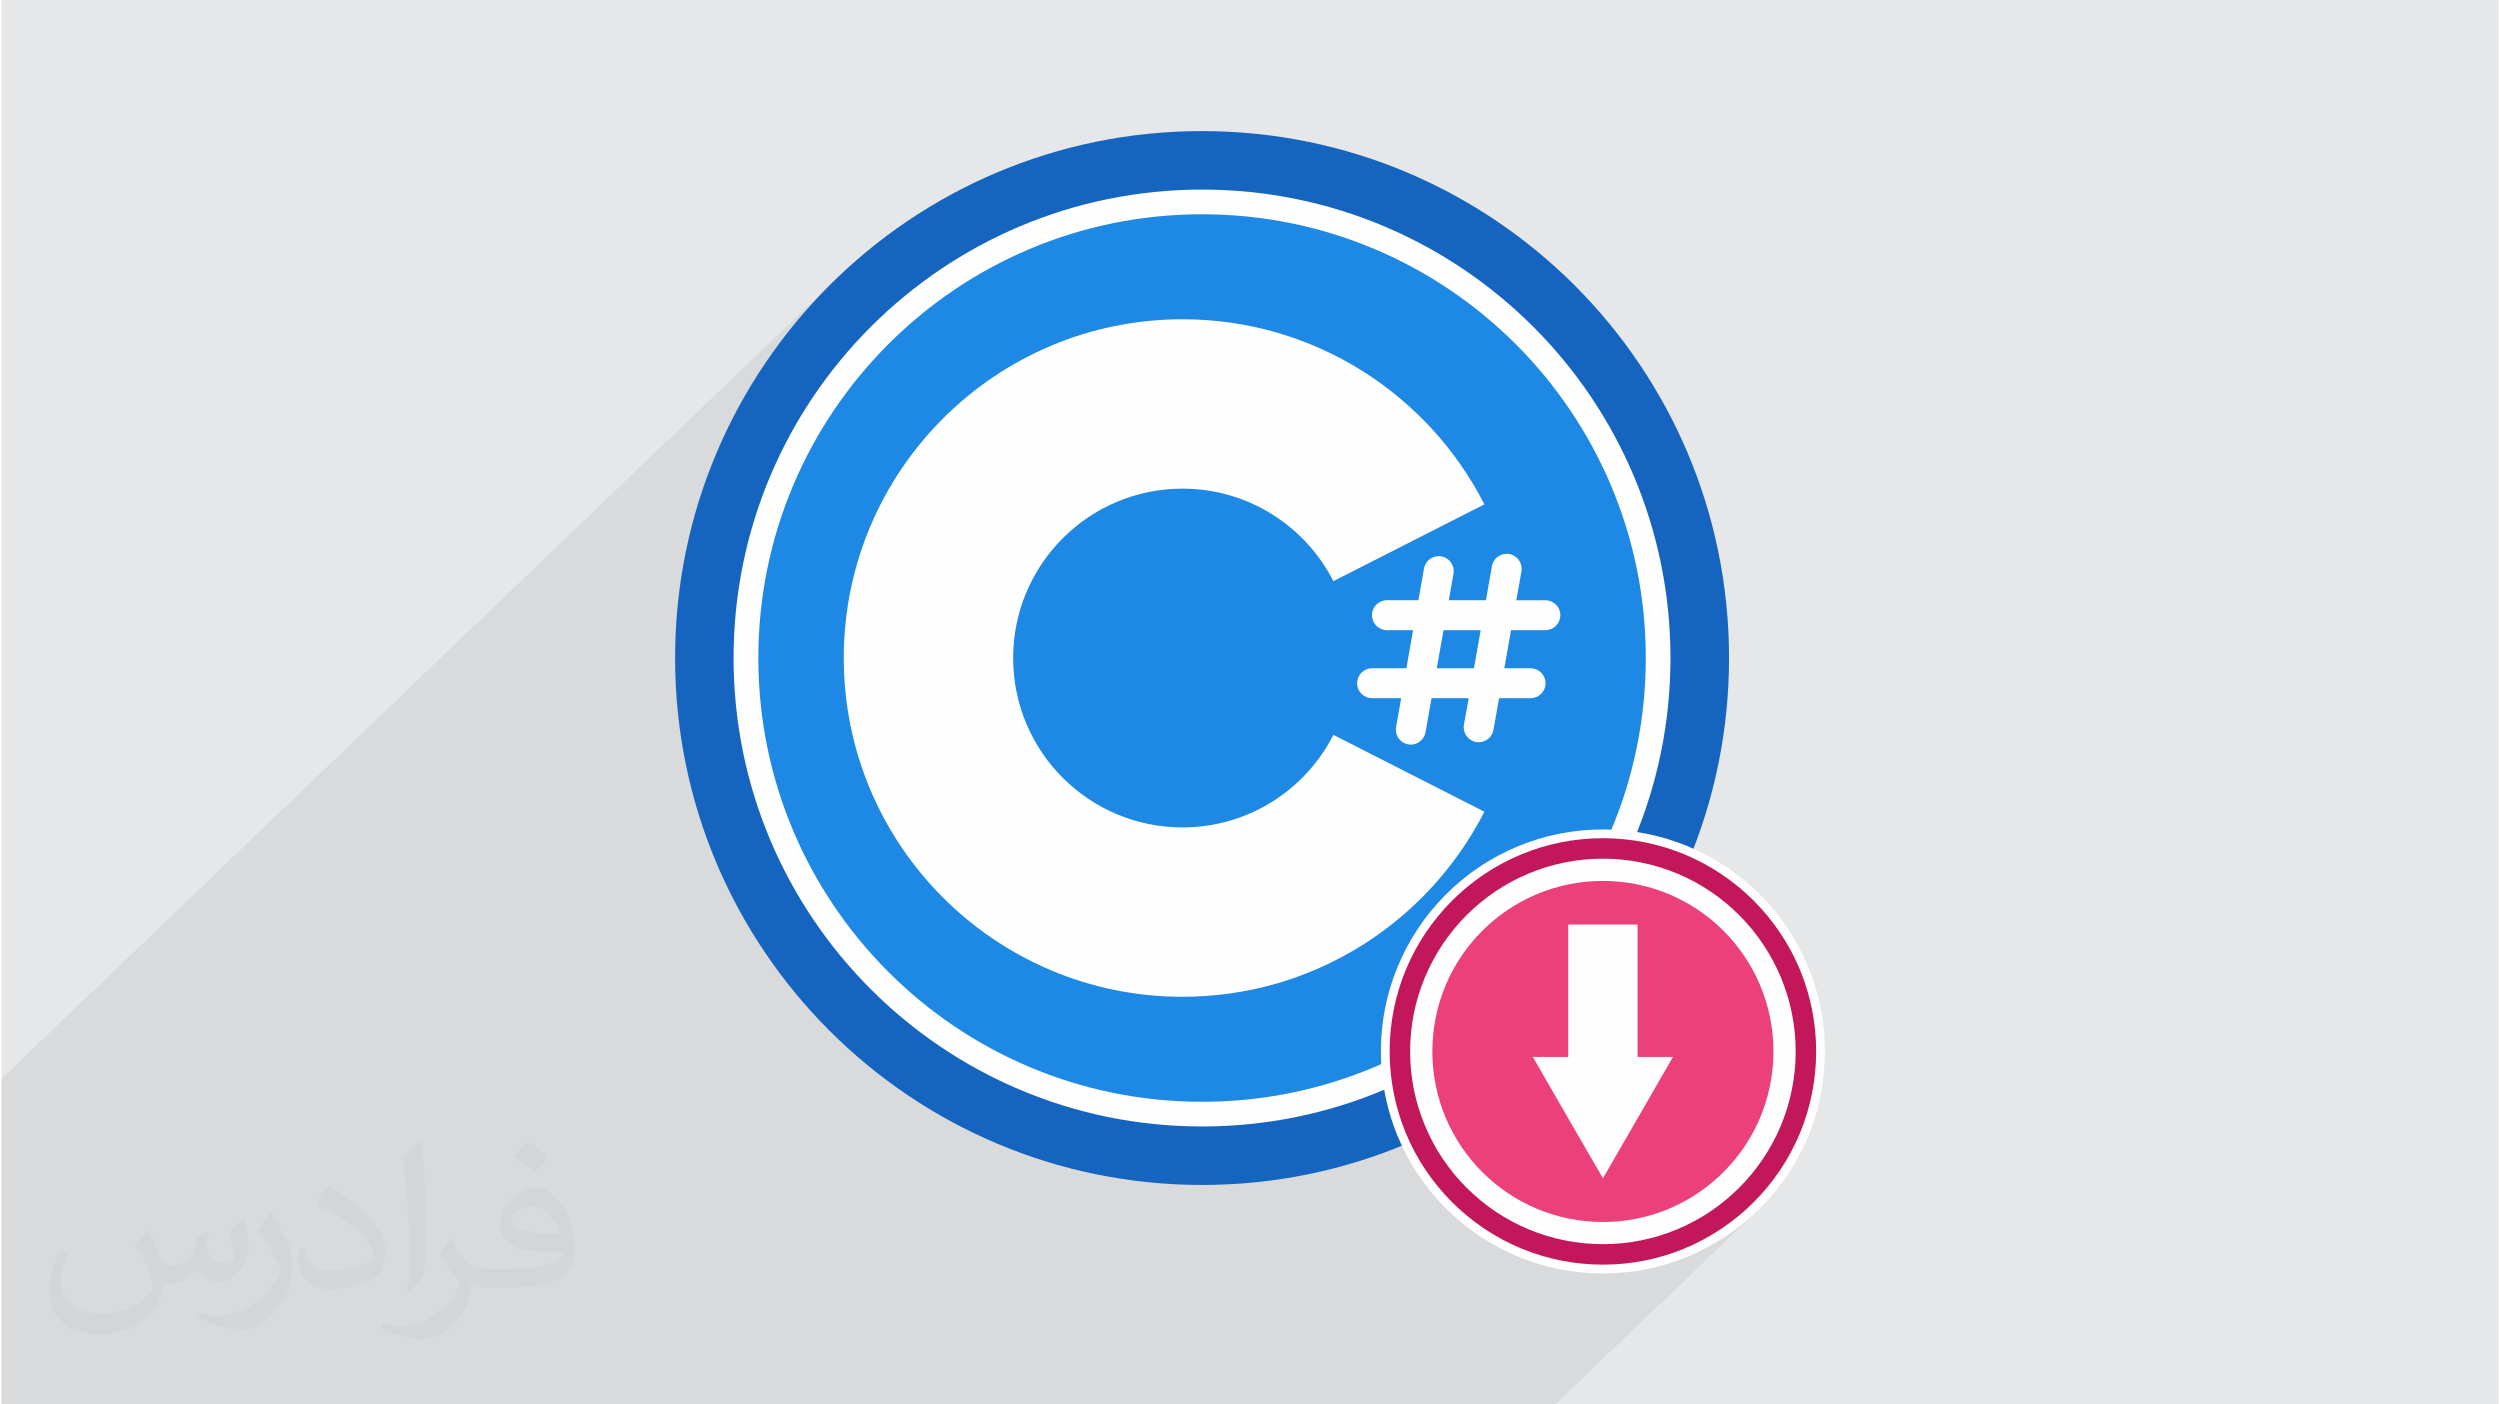
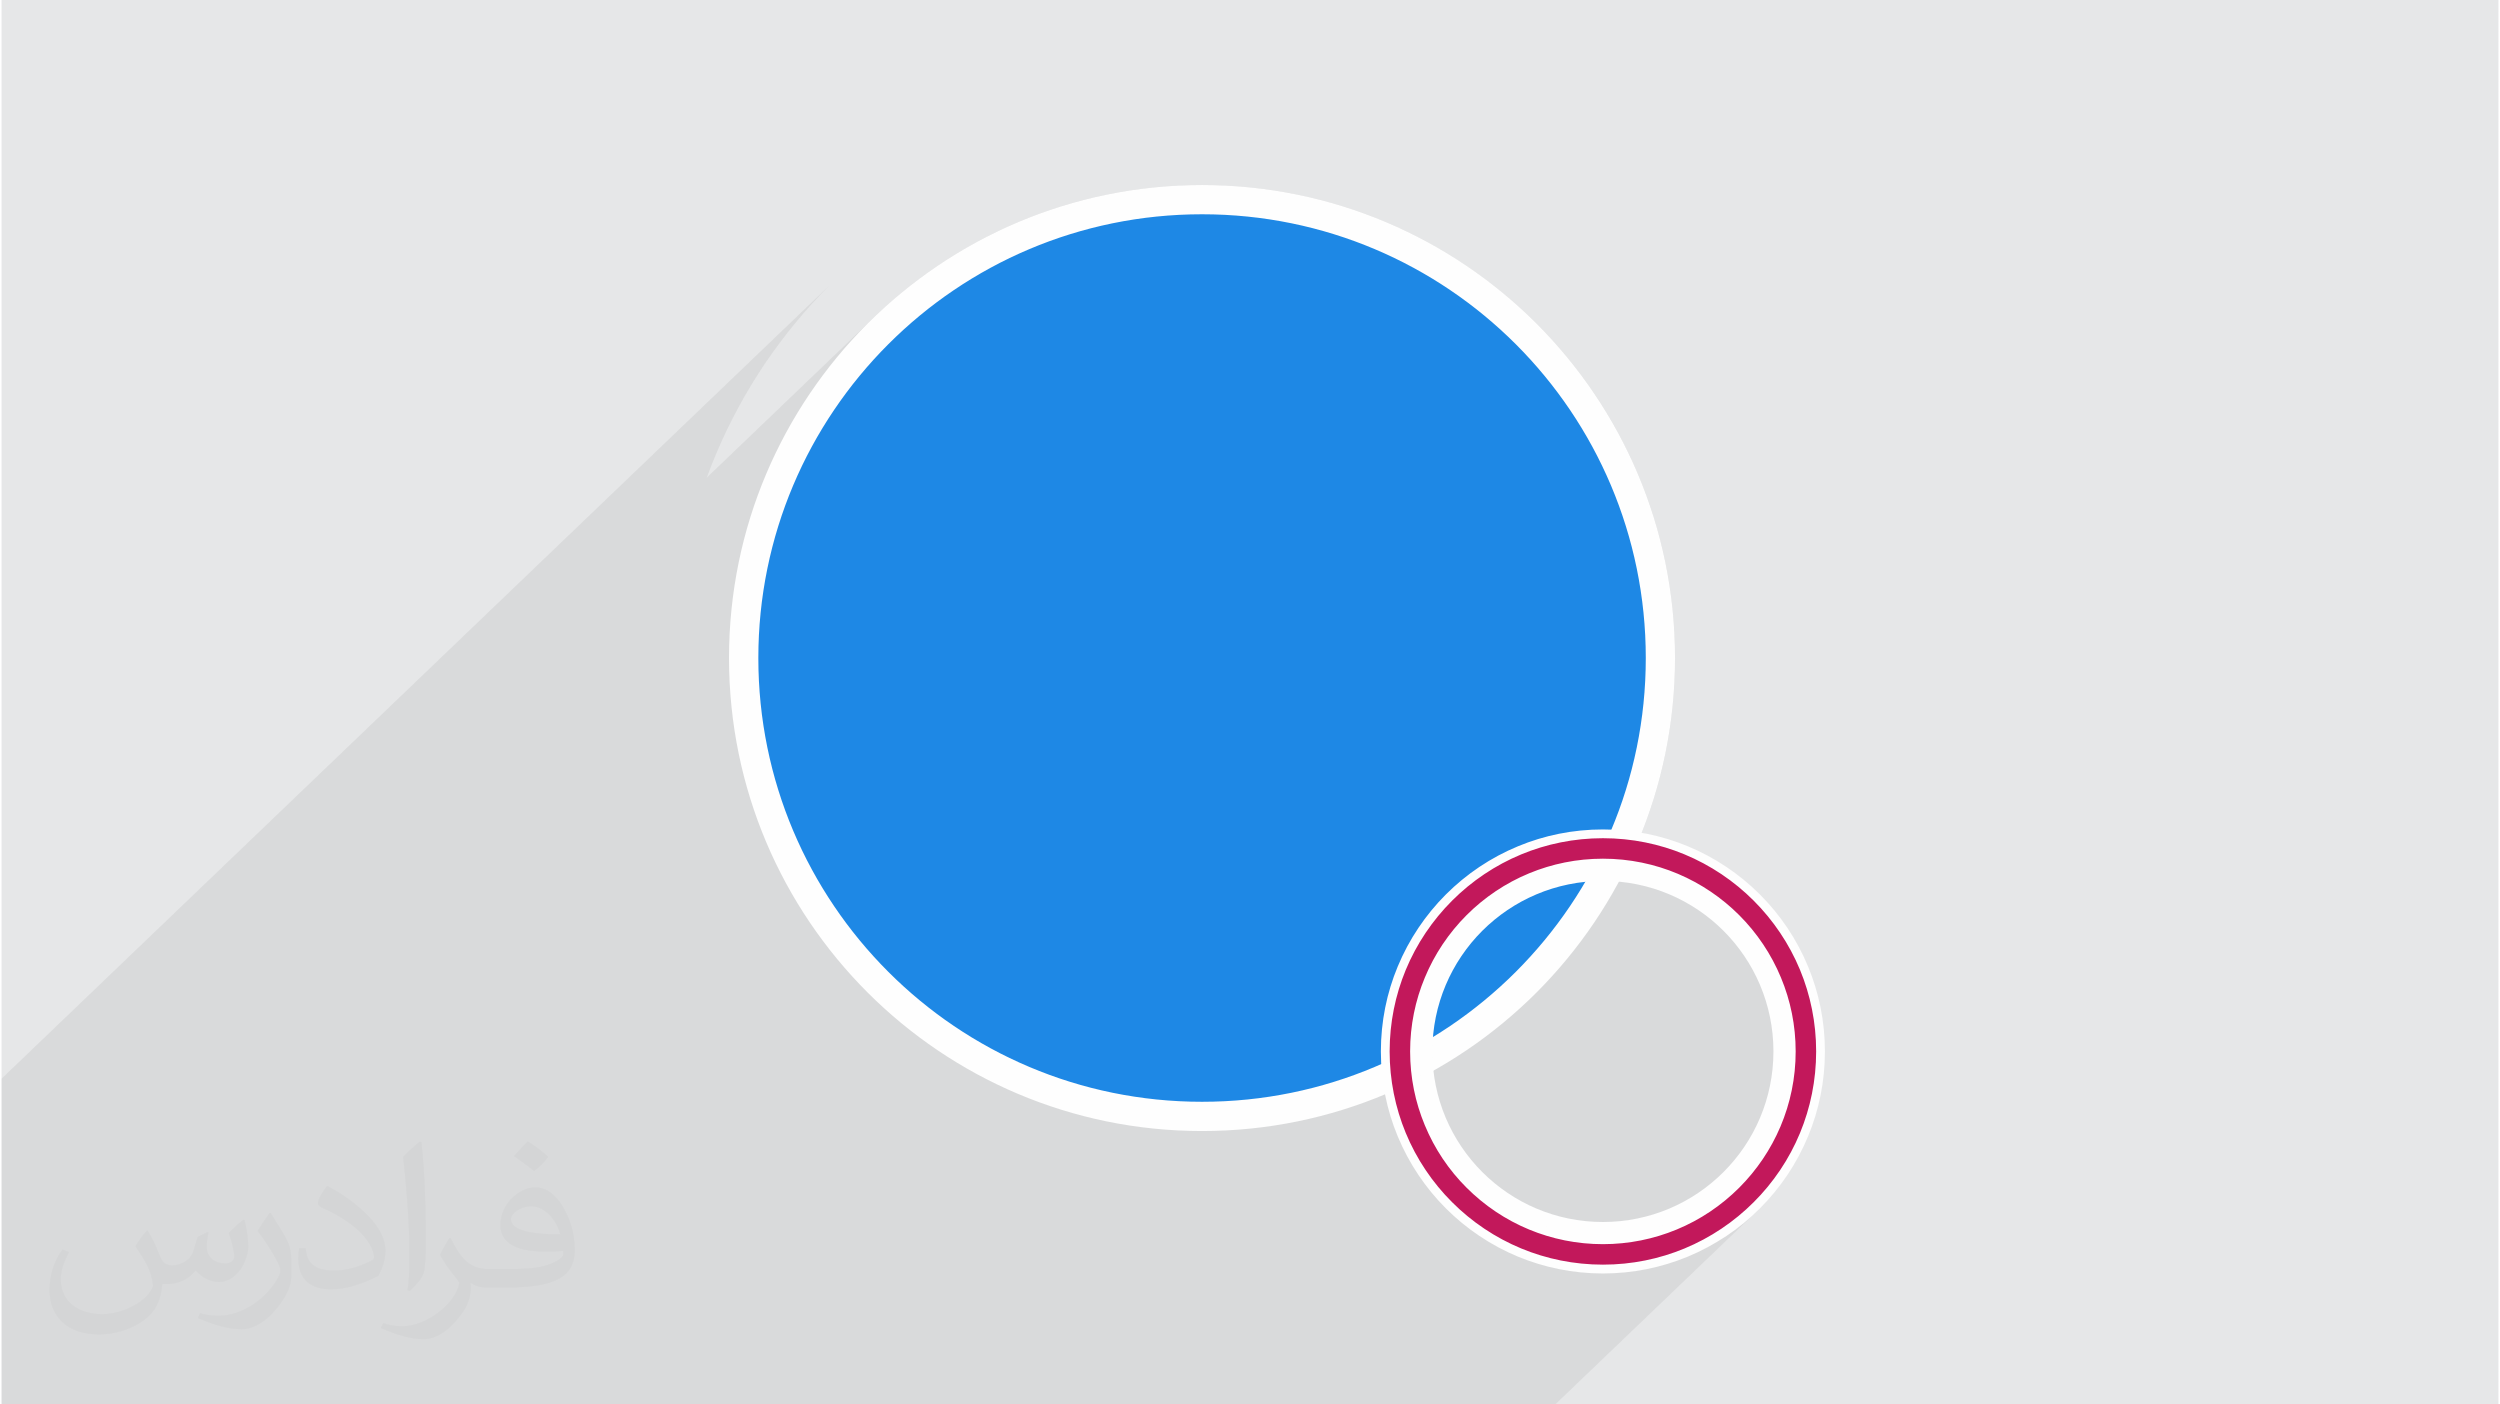
<svg xmlns="http://www.w3.org/2000/svg" xml:space="preserve" width="356px" height="200px" version="1.0" shape-rendering="geometricPrecision" text-rendering="geometricPrecision" image-rendering="optimizeQuality" fill-rule="evenodd" clip-rule="evenodd" viewBox="0 0 35600 20025">
  <g id="Layer_x0020_1">
    <g id="_2456396909824">
      <polygon fill="#E6E7E8" points="0,0 35600,0 35600,20025 0,20025 " />
      <path fill="#373435" fill-opacity="0.031" d="M2082 17547c68,104 112,203 155,312 32,64 49,183 199,183 44,0 107,-14 163,-45 63,-33 111,-83 136,-159l60 -202 146 -72 10 10c-20,77 -25,149 -25,206 0,170 146,234 262,234 68,0 129,-34 129,-95 0,-81 -34,-217 -78,-339 68,-68 136,-136 214,-191l12 6c34,144 53,287 53,381 0,93 -41,196 -75,264 -70,132 -194,238 -344,238 -114,0 -241,-58 -328,-163l-5 0c-82,101 -209,193 -412,193l-63 0c-10,134 -39,229 -83,314 -121,237 -480,404 -818,404 -470,0 -706,-272 -706,-633 0,-223 73,-431 185,-578l92 38c-70,134 -117,262 -117,385 0,338 275,499 592,499 294,0 658,-187 724,-404 -25,-237 -114,-348 -250,-565 41,-72 94,-144 160,-221l12 0 0 0zm5421 -1274c99,62 196,136 291,221 -53,74 -119,142 -201,202 -95,-77 -190,-143 -287,-213 66,-74 131,-146 197,-210l0 0zm51 926c-160,0 -291,105 -291,183 0,168 320,219 703,217 -48,-196 -216,-400 -412,-400zm-359 895c208,0 390,-6 529,-41 155,-39 286,-118 286,-171 0,-15 0,-31 -5,-46 -87,8 -187,8 -274,8 -282,0 -498,-64 -583,-222 -21,-44 -36,-93 -36,-149 0,-152 66,-303 182,-406 97,-85 204,-138 313,-138 197,0 354,158 464,408 60,136 101,293 101,491 0,132 -36,243 -118,326 -153,148 -435,204 -867,204l-196 0 0 0 -51 0c-107,0 -184,-19 -245,-66l-10 0c3,25 5,50 5,72 0,97 -32,221 -97,320 -192,287 -400,410 -580,410 -182,0 -405,-70 -606,-161l36 -70c65,27 155,46 279,46 325,0 752,-314 805,-619 -12,-25 -34,-58 -65,-93 -95,-113 -155,-208 -211,-307 48,-95 92,-171 133,-239l17 -2c139,282 265,445 546,445l44 0 0 0 204 0 0 0zm-1408 299c24,-130 26,-276 26,-413l0 -202c0,-377 -48,-926 -87,-1282 68,-75 163,-161 238,-219l22 6c51,450 63,972 63,1452 0,126 -5,250 -17,340 -7,114 -73,201 -214,332l-31 -14 0 0zm-1449 -596c7,177 94,318 398,318 189,0 349,-50 526,-135 32,-14 49,-33 49,-49 0,-111 -85,-258 -228,-392 -139,-126 -323,-237 -495,-311 -59,-25 -78,-52 -78,-77 0,-51 68,-158 124,-235l19 -2c197,103 417,256 580,427 148,157 240,316 240,489 0,128 -39,250 -102,361 -216,109 -446,192 -674,192 -277,0 -466,-130 -466,-436 0,-33 0,-84 12,-150l95 0 0 0zm-501 -503l172 278c63,103 122,215 122,392l0 227c0,183 -117,379 -306,573 -148,132 -279,188 -400,188 -180,0 -386,-56 -624,-159l27 -70c75,21 162,37 269,37 342,-2 692,-252 852,-557 19,-35 26,-68 26,-90 0,-36 -19,-75 -34,-110 -87,-165 -184,-315 -291,-453 56,-89 112,-174 173,-258l14 2z" />
      <polygon fill="#373435" fill-opacity="0.078" points="17482,20025 17490,20025 17497,20025 17653,20025 17661,20025 17663,20025 17672,20025 17676,20025 18065,20025 18956,20025 19178,20025 19348,20025 19421,20025 19466,20025 20116,20025 20201,20025 20381,20025 20427,20025 20446,20025 20681,20025 20751,20025 20881,20025 21092,20025 21280,20025 21368,20025 21369,20025 21393,20025 21459,20025 21549,20025 21674,20025 21694,20025 21695,20025 21841,20025 21971,20025 22061,20025 22062,20025 22151,20025 24958,17336 24841,17437 24719,17533 24592,17622 24526,17664 25026,17185 25128,17077 25226,16965 25318,16848 25404,16726 25485,16600 25560,16470 25628,16336 25691,16199 25746,16058 25795,15914 25837,15767 25871,15616 25899,15464 25918,15308 25930,15151 25934,14991 25930,14831 25918,14674 25899,14519 25871,14366 25837,14216 25795,14069 25746,13924 25691,13783 25628,13646 25560,13512 25485,13382 25404,13256 25318,13135 25226,13017 25128,12905 25026,12797 24918,12694 24805,12597 24688,12505 24566,12418 24440,12338 24310,12263 24177,12194 24039,12132 23898,12077 23754,12028 23607,11986 23457,11951 23360,11934 23392,11855 23451,11701 23506,11545 23557,11387 23604,11228 23648,11067 23688,10905 23723,10741 23755,10576 23783,10409 23806,10241 23825,10072 23841,9901 23852,9729 23858,9556 23860,9382 23858,9208 23852,9035 23841,8863 23825,8692 23806,8523 23783,8355 23755,8188 23723,8023 23688,7859 23648,7697 23604,7536 23557,7377 23506,7219 23451,7063 23392,6909 23330,6757 23264,6607 23195,6458 23122,6312 23046,6167 22967,6025 22884,5885 22798,5747 22709,5611 22616,5478 22521,5347 22422,5218 22320,5092 22216,4969 22108,4848 21998,4729 21885,4613 21769,4500 21651,4390 21530,4283 21406,4178 21280,4076 21151,3978 21020,3882 20887,3790 20751,3701 20613,3614 20473,3532 20331,3452 20187,3376 20040,3303 19892,3234 19741,3168 19589,3106 19435,3047 19279,2992 19122,2941 18963,2894 18802,2850 18639,2811 18475,2775 18310,2743 18143,2716 17975,2692 17806,2673 17635,2658 17463,2647 17290,2640 17116,2638 16942,2640 16769,2647 16597,2658 16427,2673 16257,2692 16089,2716 15923,2743 15757,2775 15593,2811 15431,2850 15270,2894 15111,2941 14953,2992 14798,3047 14644,3106 14491,3168 14341,3234 14193,3303 14046,3376 13902,3452 13759,3532 13619,3614 13481,3701 13346,3790 13212,3882 13081,3978 12953,4076 12827,4178 12703,4283 12582,4390 12463,4500 12348,4613 10055,6810 10059,6799 10124,6627 10194,6458 10267,6290 10344,6125 10425,5962 10510,5801 10599,5642 10691,5486 10787,5333 10886,5181 10989,5033 11096,4887 11206,4743 11319,4603 11435,4465 11555,4330 11678,4198 11804,4069 0,15380 0,16445 0,16535 0,16734 0,17023 0,18584 0,18829 0,19040 0,19384 0,19721 0,20025 691,20025 2241,20025 3316,20025 5802,20025 6204,20025 6215,20025 6241,20025 7699,20025 7748,20025 7783,20025 7785,20025 7908,20025 8234,20025 8251,20025 8340,20025 8500,20025 8586,20025 8668,20025 8716,20025 8843,20025 9026,20025 9038,20025 9075,20025 9197,20025 9221,20025 9274,20025 9509,20025 9630,20025 9879,20025 10000,20025 10038,20025 10044,20025 10300,20025 10358,20025 10472,20025 10481,20025 10490,20025 10490,20025 10576,20025 10842,20025 10846,20025 11234,20025 11282,20025 11292,20025 11377,20025 12321,20025 12612,20025 12710,20025 12753,20025 12979,20025 13004,20025 13005,20025 13095,20025 13185,20025 13185,20025 13390,20025 13463,20025 13554,20025 13607,20025 13607,20025 13697,20025 13698,20025 13763,20025 13788,20025 13850,20025 13942,20025 14044,20025 14064,20025 14064,20025 14340,20025 14413,20025 14538,20025 14605,20025 14830,20025 14841,20025 14893,20025 15147,20025 15154,20025 15196,20025 15452,20025 15663,20025 15754,20025 15757,20025 15916,20025 15982,20025 16135,20025 16662,20025 16869,20025 17167,20025 " />
      <g>
        <circle fill="#1E88E5" cx="17116" cy="9382" r="6535" />
-         <path fill="#FEFEFE" fill-rule="nonzero" d="M17116 2638c1863,0 3549,755 4769,1975 1220,1221 1975,2907 1975,4769 0,1862 -755,3548 -1975,4769 -1220,1220 -2906,1975 -4769,1975 -1862,0 -3548,-755 -4768,-1975 -1221,-1221 -1976,-2907 -1976,-4769 0,-1862 755,-3548 1976,-4769 1220,-1220 2906,-1975 4768,-1975zm4474 2270c-1145,-1145 -2727,-1853 -4474,-1853 -1747,0 -3329,708 -4473,1853 -1145,1145 -1853,2727 -1853,4474 0,1747 708,3329 1853,4474 1144,1145 2726,1853 4473,1853 1747,0 3329,-708 4474,-1853 1145,-1145 1853,-2727 1853,-4474 0,-1747 -708,-3329 -1853,-4474z" />
-         <path fill="#1565C0" fill-rule="nonzero" d="M17116 1869c2075,0 3953,841 5313,2200 1360,1360 2201,3238 2201,5313 0,2075 -841,3953 -2201,5313 -1360,1359 -3238,2200 -5313,2200 -2074,0 -3953,-841 -5312,-2200 -1360,-1360 -2201,-3238 -2201,-5313 0,-2075 841,-3953 2201,-5313 1359,-1359 3238,-2200 5312,-2200zm4723 2790c-1208,-1208 -2878,-1956 -4723,-1956 -1844,0 -3514,748 -4722,1956 -1209,1209 -1957,2879 -1957,4723 0,1844 748,3514 1957,4723 1208,1208 2878,1956 4722,1956 1845,0 3515,-748 4723,-1956 1209,-1209 1956,-2879 1956,-4723 0,-1844 -747,-3514 -1956,-4723z" />
-         <path fill="#FEFEFE" fill-rule="nonzero" d="M18989 10478c-399,783 -1212,1319 -2151,1319 -1334,0 -2415,-1081 -2415,-2415 0,-1333 1081,-2415 2415,-2415 939,0 1752,537 2151,1319l2153 -1095c-799,-1566 -2426,-2639 -4304,-2639 -2667,0 -4830,2162 -4830,4830 0,2668 2163,4830 4830,4830 1878,0 3505,-1073 4304,-2639l-2153 -1095 0 0z" />
-         <path fill="#FEFEFE" fill-rule="nonzero" d="M22011 8985c119,0 214,-96 214,-214 0,-117 -95,-213 -214,-213l-414 0 73 -411c20,-116 -58,-227 -173,-248 -117,-20 -227,58 -248,173l-85 486 -529 0 66 -378c20,-116 -57,-227 -173,-247 -117,-21 -227,57 -247,173l-80 452 -449 0c-118,0 -213,96 -213,213 0,118 95,214 213,214l373 0 -95 543 -490 0c-118,0 -213,95 -213,214 0,117 95,213 213,213l415 0 -72 411c-22,116 56,227 172,247 13,2 25,4 37,4 102,0 192,-74 211,-177l85 -485 530 0 -68 377c-20,116 58,227 174,248 13,2 25,3 37,3 102,0 191,-73 210,-176l80 -452 449 0c118,0 214,-96 214,-213 0,-119 -96,-214 -214,-214l-374 0 96 -543 489 0 0 0zm-1018 543l0 0 -530 0 96 -543 530 0 -96 543z" />
-         <circle fill="#EC407A" cx="22832" cy="14991" r="2640" />
+         <path fill="#FEFEFE" fill-rule="nonzero" d="M17116 2638c1863,0 3549,755 4769,1975 1220,1221 1975,2907 1975,4769 0,1862 -755,3548 -1975,4769 -1220,1220 -2906,1975 -4769,1975 -1862,0 -3548,-755 -4768,-1975 -1221,-1221 -1976,-2907 -1976,-4769 0,-1862 755,-3548 1976,-4769 1220,-1220 2906,-1975 4768,-1975m4474 2270c-1145,-1145 -2727,-1853 -4474,-1853 -1747,0 -3329,708 -4473,1853 -1145,1145 -1853,2727 -1853,4474 0,1747 708,3329 1853,4474 1144,1145 2726,1853 4473,1853 1747,0 3329,-708 4474,-1853 1145,-1145 1853,-2727 1853,-4474 0,-1747 -708,-3329 -1853,-4474z" />
        <path fill="#FEFEFE" fill-rule="nonzero" d="M22832 12142c786,0 1498,319 2014,835 515,516 834,1228 834,2014 0,787 -319,1499 -834,2015 -516,515 -1228,834 -2014,834 -787,0 -1499,-319 -2014,-834 -516,-516 -835,-1228 -835,-2015 0,-786 319,-1498 834,-2013 516,-517 1228,-836 2015,-836zm1719 1129c-440,-439 -1048,-711 -1719,-711 -672,0 -1280,272 -1720,711 -440,440 -712,1048 -712,1720 0,672 272,1280 712,1720 440,440 1048,712 1720,712 671,0 1279,-272 1719,-712 440,-440 712,-1048 712,-1720 0,-672 -272,-1280 -712,-1720z" />
        <path fill="#C2185B" fill-rule="nonzero" d="M22832 11888c856,0 1632,348 2194,909 561,562 908,1338 908,2194 0,857 -347,1633 -908,2194 -562,562 -1338,909 -2194,909 -857,0 -1633,-347 -2195,-909 -561,-561 -908,-1337 -908,-2194 0,-856 347,-1632 908,-2194 562,-561 1338,-909 2195,-909zm1899 1204c-486,-486 -1158,-787 -1899,-787 -742,0 -1414,301 -1900,787 -485,486 -786,1158 -786,1899 0,742 301,1413 786,1899 486,486 1158,787 1900,787 741,0 1413,-301 1899,-787 485,-486 786,-1157 786,-1899 0,-741 -301,-1413 -786,-1899z" />
        <path fill="#FEFEFE" fill-rule="nonzero" d="M22832 11826c428,0 837,85 1210,240 387,160 736,395 1028,687 291,291 527,640 687,1028 155,373 240,782 240,1210 0,428 -85,837 -240,1210 -160,388 -396,737 -687,1028 -292,292 -641,527 -1028,688 -373,154 -782,240 -1210,240 -429,0 -838,-86 -1211,-240 -387,-161 -736,-396 -1028,-688 -291,-291 -526,-640 -687,-1028 -155,-373 -240,-782 -240,-1210 0,-428 85,-837 240,-1210 161,-388 396,-737 687,-1028 292,-292 641,-527 1028,-687 373,-155 782,-240 1211,-240zm1162 355c-357,-148 -750,-230 -1162,-230 -412,0 -805,82 -1163,230 -372,154 -707,380 -987,660 -281,281 -507,616 -661,987 -148,358 -230,751 -230,1163 0,412 82,805 230,1163 154,372 380,707 661,987 280,280 615,506 987,660 358,148 751,230 1163,230 412,0 805,-82 1162,-230 372,-154 707,-380 987,-660 281,-280 507,-615 661,-987 148,-358 230,-751 230,-1163 0,-412 -82,-805 -230,-1163 -154,-371 -380,-706 -661,-987 -280,-280 -615,-506 -987,-660zm692 955c-474,-474 -1130,-768 -1854,-768 -356,0 -695,71 -1004,199 -320,132 -609,327 -851,569 -242,242 -437,531 -570,852 -128,308 -199,648 -199,1003 0,356 71,695 199,1004 133,320 328,609 570,851 242,242 531,437 851,570 309,127 648,198 1004,198 355,0 694,-71 1003,-198 320,-133 609,-328 851,-570 475,-474 769,-1130 769,-1855 0,-355 -71,-695 -199,-1003 -133,-321 -328,-610 -570,-852zm-1854 -893c759,0 1446,308 1943,805 253,253 457,556 596,892 135,324 209,679 209,1051 0,759 -308,1446 -805,1943 -253,253 -556,458 -893,597 -324,134 -679,208 -1050,208 -372,0 -727,-74 -1051,-208 -337,-139 -640,-344 -893,-597 -253,-252 -457,-555 -596,-892 -135,-324 -209,-679 -209,-1051 0,-372 74,-727 209,-1051 139,-336 343,-639 596,-892 253,-253 556,-458 893,-597 324,-134 679,-208 1051,-208z" />
-         <polygon fill="#FEFEFE" points="22337,13182 23326,13182 23326,15070 23830,15070 23331,15936 22832,16800 22332,15936 21833,15070 22337,15070 " />
      </g>
    </g>
  </g>
</svg>